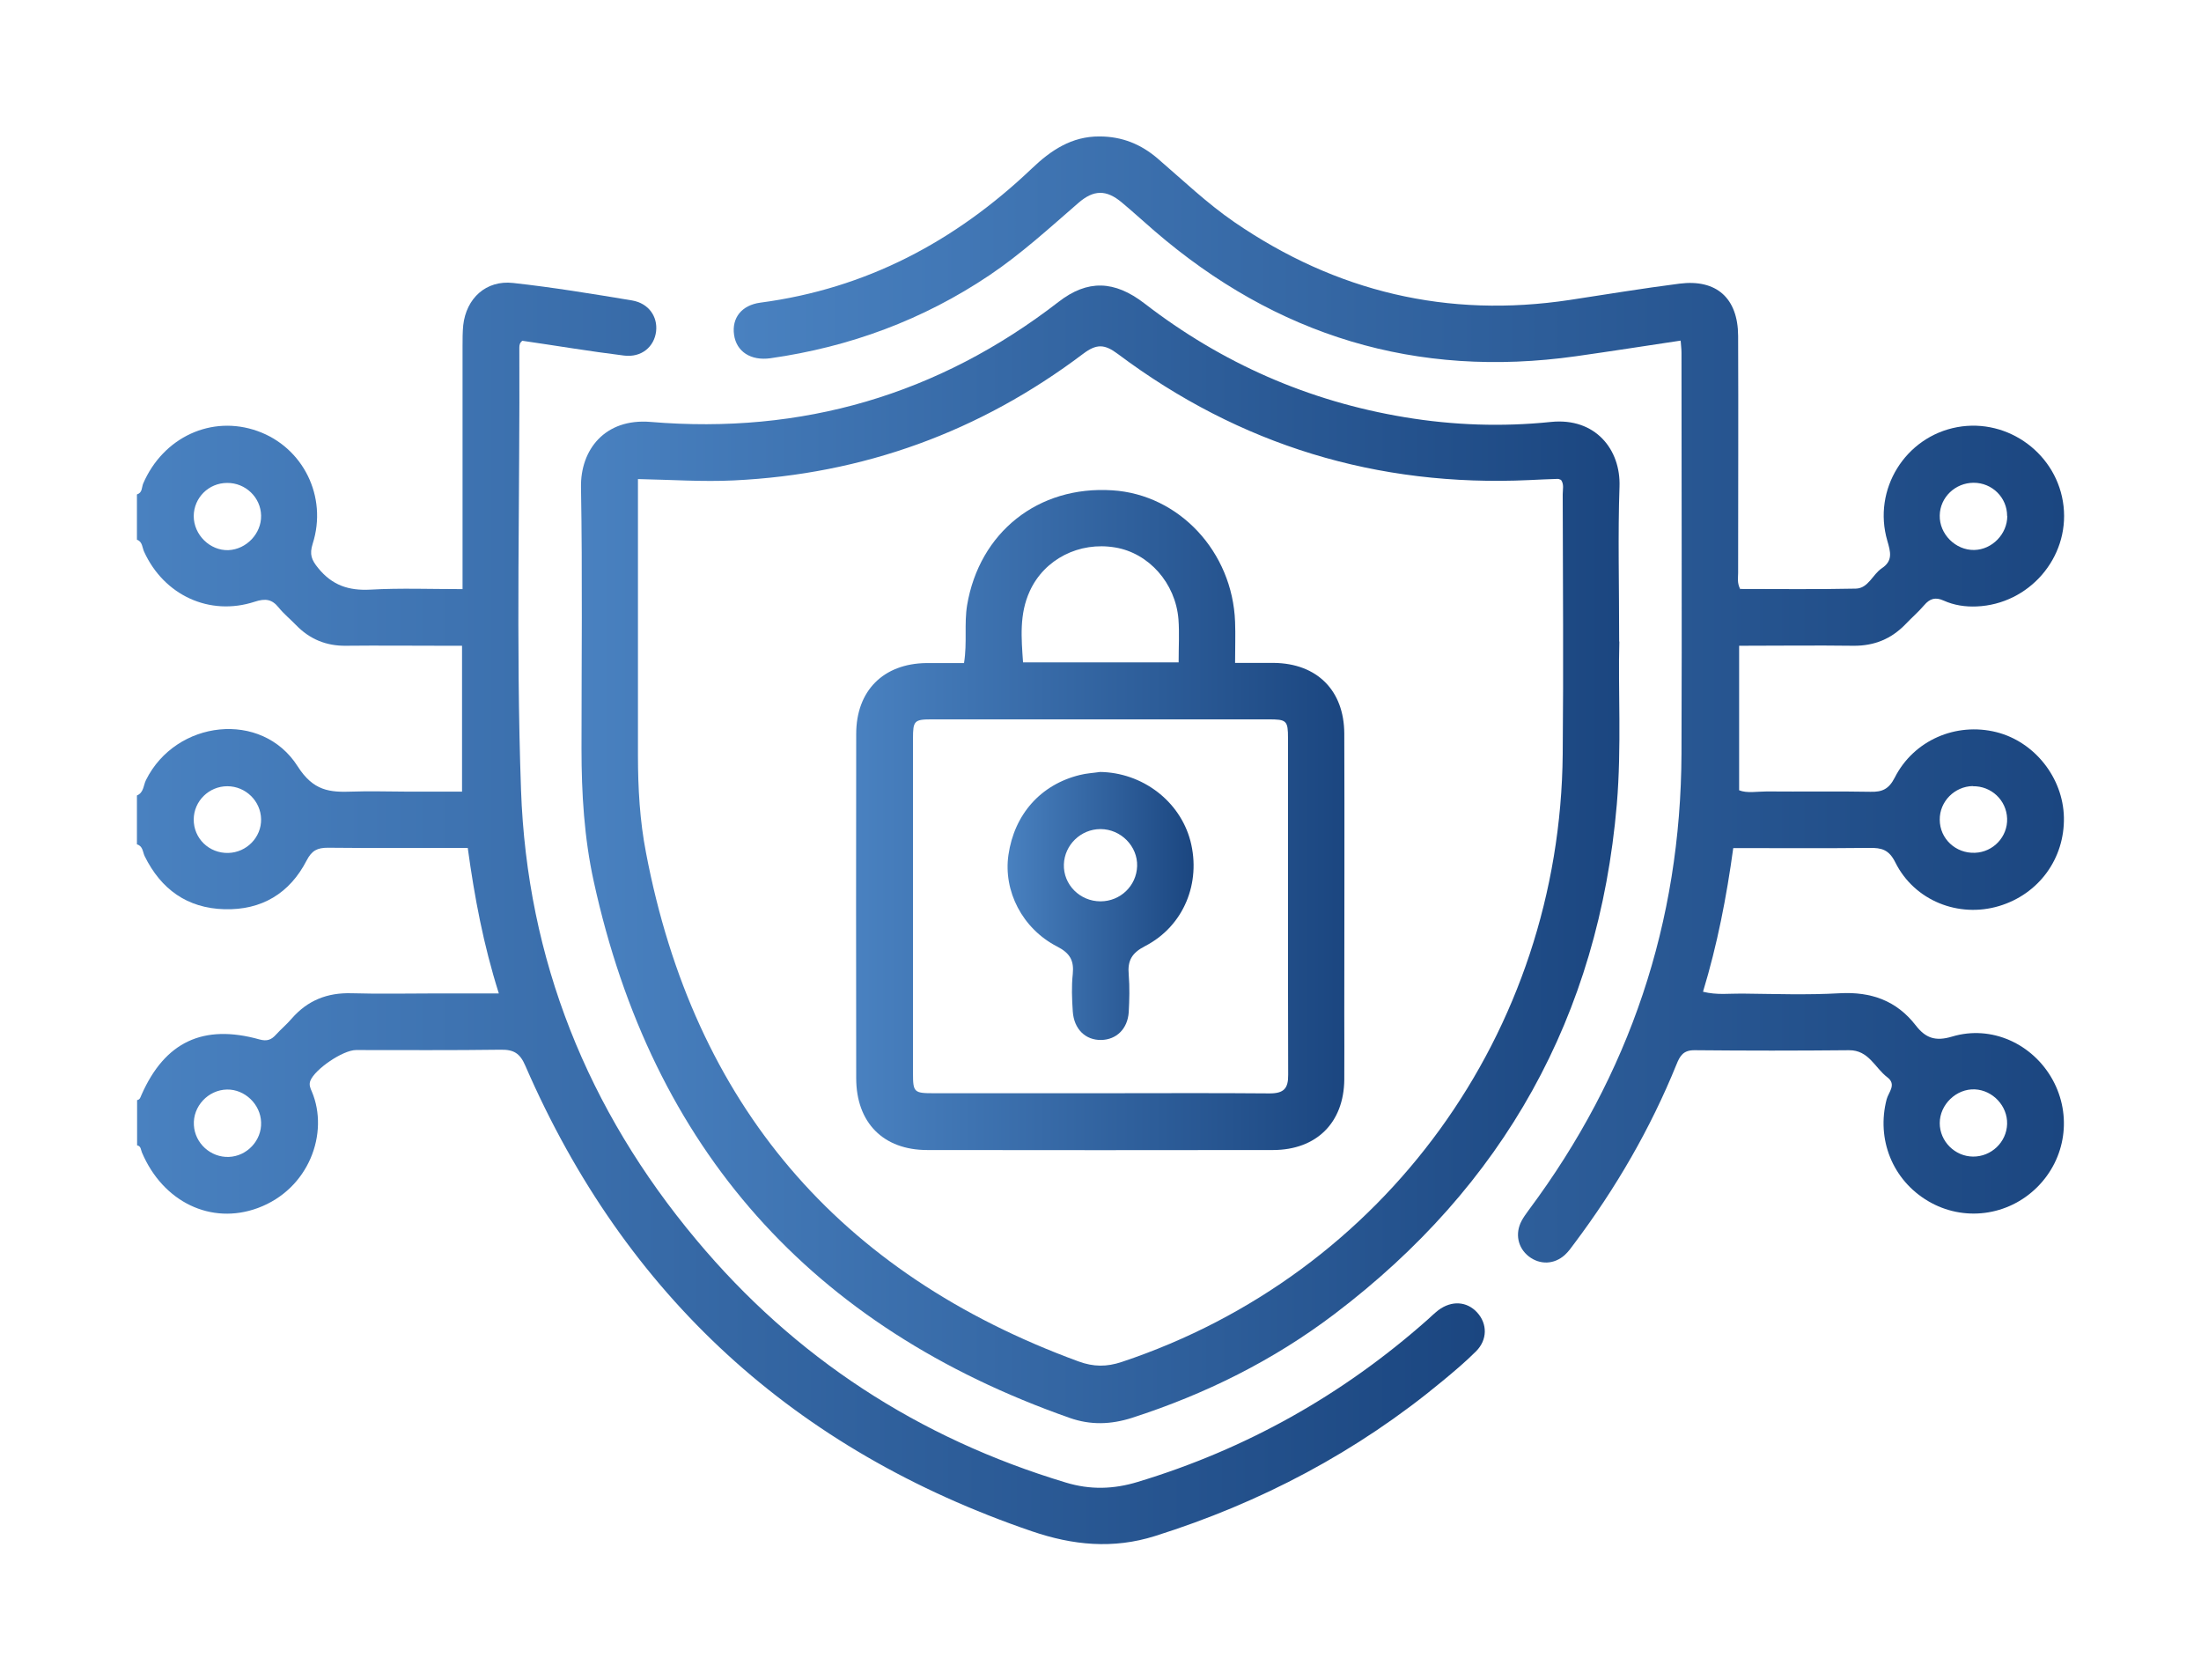
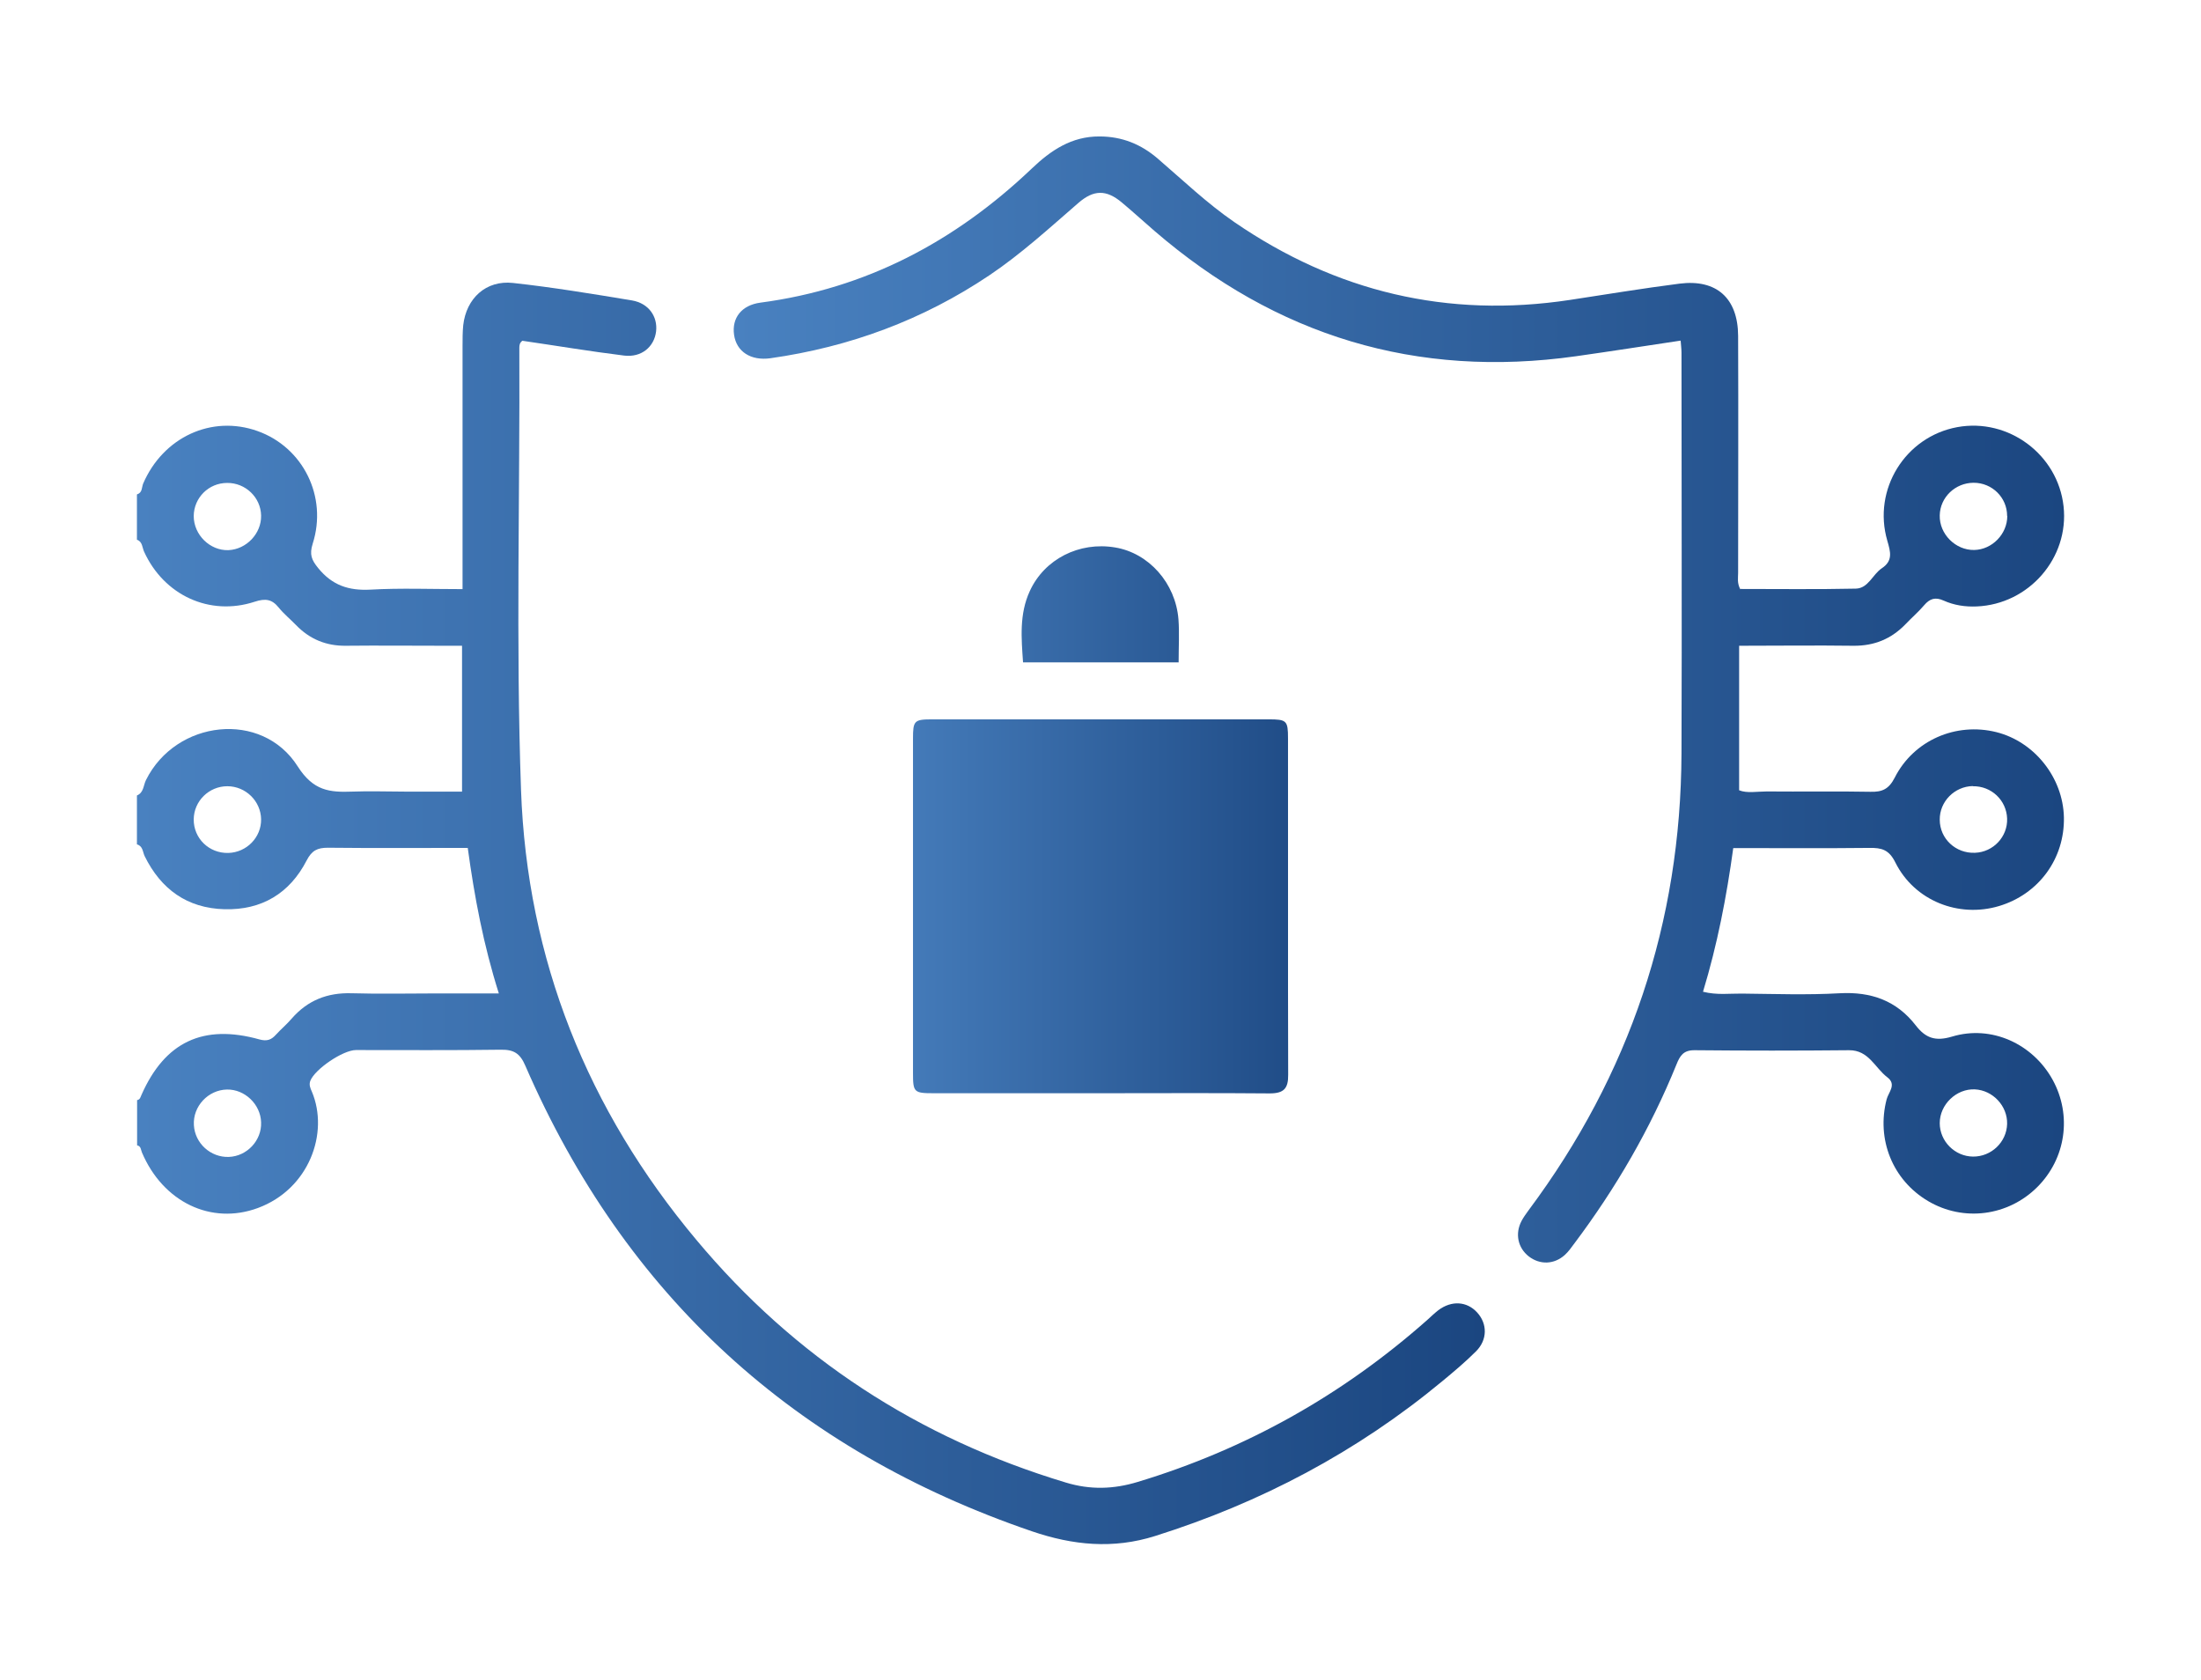
<svg xmlns="http://www.w3.org/2000/svg" xmlns:xlink="http://www.w3.org/1999/xlink" id="Layer_1" data-name="Layer 1" viewBox="0 0 131 100">
  <defs>
    <style>
      .cls-1 {
        fill: url(#linear-gradient);
      }

      .cls-2 {
        fill: url(#linear-gradient-3);
      }

      .cls-3 {
        fill: url(#linear-gradient-4);
      }

      .cls-4 {
        fill: url(#linear-gradient-2);
      }

      .cls-5 {
        fill: url(#linear-gradient-5);
      }
    </style>
    <linearGradient id="linear-gradient" x1="8.16" y1="54.36" x2="88.38" y2="54.36" gradientUnits="userSpaceOnUse">
      <stop offset="0" stop-color="#4981c0" />
      <stop offset="1" stop-color="#1b4680" />
    </linearGradient>
    <linearGradient id="linear-gradient-2" x1="43.67" y1="41.61" x2="122.84" y2="41.61" xlink:href="#linear-gradient" />
    <linearGradient id="linear-gradient-3" x1="34.58" y1="50.85" x2="96.41" y2="50.85" xlink:href="#linear-gradient" />
    <linearGradient id="linear-gradient-4" x1="50.96" y1="48.79" x2="80.03" y2="48.79" xlink:href="#linear-gradient" />
    <linearGradient id="linear-gradient-5" x1="59.94" y1="53.92" x2="71.03" y2="53.92" xlink:href="#linear-gradient" />
  </defs>
  <path class="cls-1" d="M8.16,29.42c.32-.1,.27-.42,.36-.64,1.19-2.76,4.07-4.1,6.8-3.13,2.71,.96,4.19,3.9,3.29,6.71-.2,.64-.07,.96,.33,1.45,.83,1.02,1.81,1.35,3.11,1.28,1.78-.1,3.57-.03,5.48-.03v-1.26c0-4.4,0-8.81,0-13.21,0-.41,0-.82,.04-1.23,.18-1.61,1.36-2.7,2.97-2.52,2.37,.26,4.73,.65,7.08,1.04,.99,.17,1.53,.96,1.43,1.84-.11,.92-.87,1.57-1.91,1.44-2.03-.25-4.05-.59-6.05-.88-.16,.12-.18,.26-.18,.42,.04,8.77-.21,17.55,.1,26.31,.36,10.1,3.96,19.04,10.43,26.77,5.86,7.02,13.23,11.81,22,14.45,1.45,.44,2.84,.4,4.28-.04,6.45-1.95,12.18-5.17,17.22-9.63,.22-.2,.44-.41,.67-.59,.79-.59,1.7-.53,2.31,.14,.61,.67,.62,1.62-.07,2.31-.63,.63-1.32,1.21-2.01,1.78-5.08,4.21-10.8,7.23-17.09,9.21-2.5,.79-4.9,.55-7.33-.28-14.11-4.82-24.2-14.01-30.15-27.7-.32-.75-.69-.97-1.46-.96-2.87,.04-5.75,.02-8.62,.02-.78,0-2.45,1.14-2.72,1.83-.09,.24,0,.44,.09,.64,1.04,2.46-.16,5.8-3.21,6.93-2.79,1.03-5.65-.36-6.9-3.3-.07-.16-.05-.38-.29-.43v-2.69c.18-.03,.2-.18,.26-.31,1.39-3.15,3.67-4.24,7.03-3.3,.44,.12,.7,.02,.97-.28,.3-.33,.65-.62,.94-.96,.95-1.09,2.12-1.55,3.56-1.51,1.71,.05,3.43,.01,5.14,.01,1.17,0,2.34,0,3.63,0-.92-2.91-1.45-5.74-1.85-8.66-2.81,0-5.57,.02-8.32-.01-.63,0-.96,.16-1.27,.76-1.01,1.96-2.68,2.96-4.89,2.9-2.22-.06-3.78-1.19-4.75-3.16-.12-.25-.1-.6-.46-.7v-2.91c.41-.17,.38-.6,.54-.92,1.78-3.58,6.9-4.17,9.03-.81,.93,1.46,1.9,1.55,3.24,1.5,1.04-.04,2.09,0,3.13,0,1.14,0,2.29,0,3.41,0v-8.68c-.45,0-.81,0-1.18,0-1.9,0-3.81-.02-5.71,0-1.19,.02-2.18-.39-3-1.24-.34-.35-.72-.66-1.02-1.03-.4-.5-.79-.56-1.43-.35-2.69,.88-5.4-.39-6.58-2.97-.12-.25-.09-.6-.43-.72v-2.69Zm7.38,37.37c-.03-1.07-.97-1.97-2.03-1.95-1.12,.02-2.04,1-1.97,2.12,.06,1.08,1,1.93,2.08,1.89,1.08-.04,1.96-.98,1.92-2.05Zm0-36.11c-.02-1.08-.93-1.95-2.02-1.94-1.1,0-1.98,.88-1.99,1.97,0,1.12,.97,2.07,2.07,2.03,1.07-.05,1.96-.99,1.94-2.05Zm-2.01,16.11c-1.09,0-1.99,.88-2,1.97-.01,1.13,.91,2.03,2.06,2,1.09-.03,1.97-.93,1.95-2.01-.02-1.08-.92-1.96-2.01-1.96Z" />
  <path class="cls-4" d="M103.59,35.05c2.26,0,4.56,.03,6.87-.02,.74-.02,.99-.84,1.54-1.21,.68-.45,.52-.98,.33-1.64-.89-3.05,1.07-6.19,4.16-6.76,3.05-.56,5.99,1.63,6.33,4.71,.34,3.07-2.06,5.83-5.17,5.96-.68,.03-1.35-.07-1.97-.35-.49-.22-.82-.12-1.16,.28-.34,.4-.74,.74-1.1,1.12-.85,.88-1.86,1.3-3.1,1.29-2.23-.03-4.47,0-6.81,0v8.6c.47,.19,1.07,.07,1.65,.07,2.05,.02,4.11-.02,6.16,.02,.71,.02,1.1-.16,1.45-.84,1.13-2.23,3.65-3.31,6.05-2.71,2.27,.57,3.97,2.71,4.02,5.07,.05,2.45-1.49,4.57-3.86,5.28-2.4,.72-5.03-.31-6.17-2.59-.38-.77-.82-.88-1.54-.87-2.68,.03-5.36,.01-8.11,.01-.4,2.92-.95,5.75-1.8,8.55,.84,.21,1.59,.1,2.32,.11,1.94,.02,3.89,.09,5.82-.02,1.87-.1,3.38,.44,4.52,1.91,.58,.75,1.16,.97,2.16,.67,2.35-.71,4.81,.43,5.99,2.57,1.16,2.11,.79,4.69-.92,6.39-1.74,1.73-4.39,2.07-6.49,.83-2.12-1.25-3.09-3.68-2.47-6.06,.11-.42,.61-.88,.04-1.31-.74-.56-1.1-1.62-2.28-1.61-3.06,.03-6.12,.03-9.18,0-.68-.01-.88,.33-1.09,.85-1.55,3.82-3.6,7.35-6.07,10.64-.18,.24-.35,.49-.57,.69-.64,.58-1.49,.6-2.15,.09-.65-.51-.83-1.35-.43-2.11,.12-.23,.28-.44,.43-.65,6.01-8.06,9.05-17.12,9.09-27.17,.03-7.95,0-15.9,0-23.85,0-.21-.03-.43-.05-.72-2.13,.32-4.18,.64-6.23,.93-9.5,1.34-17.84-1.21-25.09-7.46-.65-.56-1.28-1.14-1.94-1.69-.92-.77-1.67-.77-2.59,.03-1.72,1.49-3.4,3.03-5.29,4.3-3.96,2.66-8.32,4.27-13.04,4.94-1.16,.16-2.02-.39-2.16-1.4-.14-.99,.44-1.76,1.57-1.91,6.29-.83,11.59-3.64,16.15-7.98,1.13-1.08,2.37-1.92,4.03-1.91,1.34,0,2.47,.46,3.47,1.32,1.5,1.29,2.93,2.66,4.56,3.78,6.05,4.15,12.69,5.73,19.96,4.63,2.17-.33,4.34-.69,6.53-.97,2.2-.28,3.48,.86,3.49,3.11,.02,4.7,0,9.41,0,14.11,0,.29-.07,.59,.13,.97Zm15.87,31.84c.03-1.07-.85-2.01-1.92-2.06-1.1-.05-2.09,.9-2.09,2.01,0,1.08,.9,1.98,1.98,1.99,1.09,.01,2-.86,2.03-1.94Zm0-36.19c0-1.09-.89-1.97-1.99-1.97-1.09,0-2,.86-2.02,1.94-.03,1.11,.94,2.08,2.05,2.06,1.07-.02,1.97-.95,1.97-2.02Zm-2.04,16.08c-1.09,.02-1.98,.92-1.97,2,0,1.13,.95,2.02,2.1,1.97,1.09-.04,1.95-.96,1.91-2.04-.04-1.09-.94-1.94-2.04-1.92Z" />
-   <path class="cls-2" d="M96.38,38.18c-.08,2.83,.14,6.26-.15,9.69-1.08,12.61-6.74,22.7-16.79,30.32-3.65,2.77-7.7,4.78-12.07,6.19-1.26,.4-2.46,.44-3.71,0-15.36-5.4-24.84-16-28.32-31.92-.57-2.59-.73-5.24-.73-7.9,0-5.19,.06-10.38-.03-15.56-.04-2.22,1.41-4.12,4.15-3.89,8.99,.75,17.11-1.6,24.28-7.15,1.72-1.33,3.32-1.28,5.11,.1,4.6,3.55,9.76,5.82,15.49,6.77,2.89,.48,5.8,.58,8.7,.28,2.64-.27,4.16,1.64,4.08,3.85-.1,2.87-.02,5.75-.02,9.22Zm-58.41-9.69c0,.32,0,.5,0,.68,0,5.26,0,10.52,0,15.79,0,1.94,.11,3.89,.48,5.79,2.85,14.95,11.45,25.03,25.74,30.27,.9,.33,1.68,.33,2.58,.03,15.62-5.21,26.09-19.6,26.24-36.18,.05-5.15,.01-10.3,0-15.45,0-.29,.09-.6-.1-.86-.07-.02-.14-.07-.21-.06-.56,.02-1.12,.04-1.68,.07-9.05,.42-17.23-2.07-24.48-7.5-.8-.6-1.27-.62-2.08-.01-6.15,4.64-13.08,7.16-20.78,7.53-1.86,.09-3.72-.04-5.71-.08Z" />
-   <path class="cls-3" d="M57.38,39.44c.19-1.2,0-2.32,.18-3.42,.73-4.34,4.23-7.13,8.65-6.84,3.97,.25,7.15,3.66,7.3,7.83,.03,.77,0,1.55,0,2.44,.83,0,1.57,0,2.31,0,2.56,.03,4.18,1.63,4.19,4.21,.02,5.56,0,11.12,0,16.68,0,1.31,.01,2.61,0,3.92-.03,2.56-1.66,4.17-4.23,4.18-6.86,.01-13.73,.01-20.59,0-2.62,0-4.23-1.63-4.23-4.28-.01-6.83-.01-13.65,0-20.48,0-2.58,1.62-4.19,4.18-4.22,.74,0,1.47,0,2.24,0Zm8.12,25.62c3.36,0,6.71-.02,10.07,.01,.84,0,1.11-.29,1.1-1.11-.02-6.67,0-13.35-.01-20.02,0-1.06-.08-1.13-1.16-1.13-6.67,0-13.35,0-20.02,0-1.07,0-1.14,.08-1.14,1.15,0,6.64,0,13.27,0,19.91,0,1.13,.06,1.19,1.22,1.19,3.32,0,6.64,0,9.96,0Zm4.65-25.65c0-.93,.05-1.75-.01-2.55-.17-2.16-1.77-3.95-3.77-4.28-2.13-.36-4.21,.69-5.08,2.6-.63,1.37-.5,2.8-.4,4.24h9.27Z" />
-   <path class="cls-5" d="M65.46,45.94c2.52,.03,4.76,1.72,5.39,4.1,.65,2.49-.39,5.07-2.69,6.26-.8,.41-1.06,.87-.98,1.71,.06,.74,.04,1.49,0,2.23-.07,1-.74,1.63-1.63,1.65-.94,.02-1.63-.64-1.7-1.7-.05-.74-.08-1.49,0-2.23,.08-.8-.17-1.24-.93-1.63-2.08-1.07-3.21-3.31-2.9-5.45,.35-2.42,1.92-4.19,4.25-4.76,.39-.1,.81-.12,1.21-.18Zm.04,7.7c1.18,0,2.14-.92,2.18-2.09,.04-1.19-.97-2.21-2.18-2.21-1.17,0-2.14,.94-2.18,2.1-.04,1.2,.95,2.2,2.18,2.2Z" />
+   <path class="cls-3" d="M57.38,39.44Zm8.12,25.62c3.36,0,6.71-.02,10.07,.01,.84,0,1.11-.29,1.1-1.11-.02-6.67,0-13.35-.01-20.02,0-1.06-.08-1.13-1.16-1.13-6.67,0-13.35,0-20.02,0-1.07,0-1.14,.08-1.14,1.15,0,6.64,0,13.27,0,19.91,0,1.13,.06,1.19,1.22,1.19,3.32,0,6.64,0,9.96,0Zm4.65-25.65c0-.93,.05-1.75-.01-2.55-.17-2.16-1.77-3.95-3.77-4.28-2.13-.36-4.21,.69-5.08,2.6-.63,1.37-.5,2.8-.4,4.24h9.27Z" />
</svg>